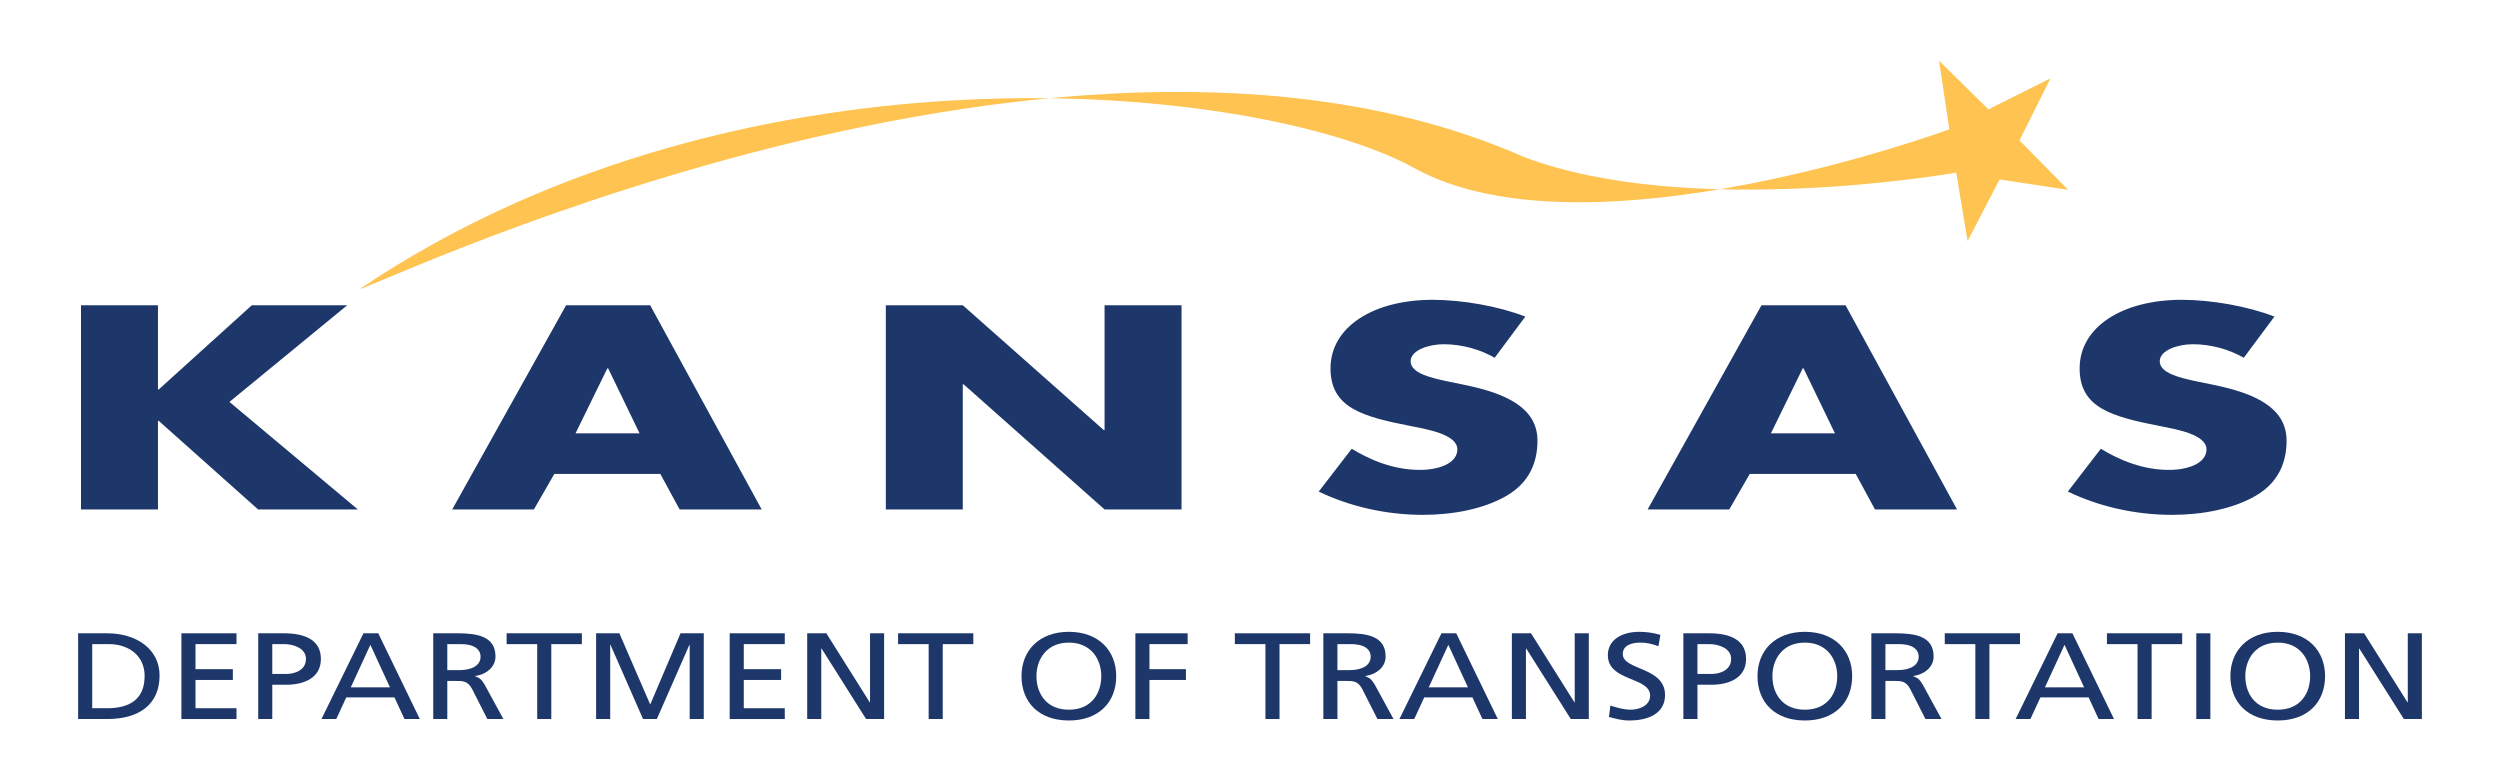
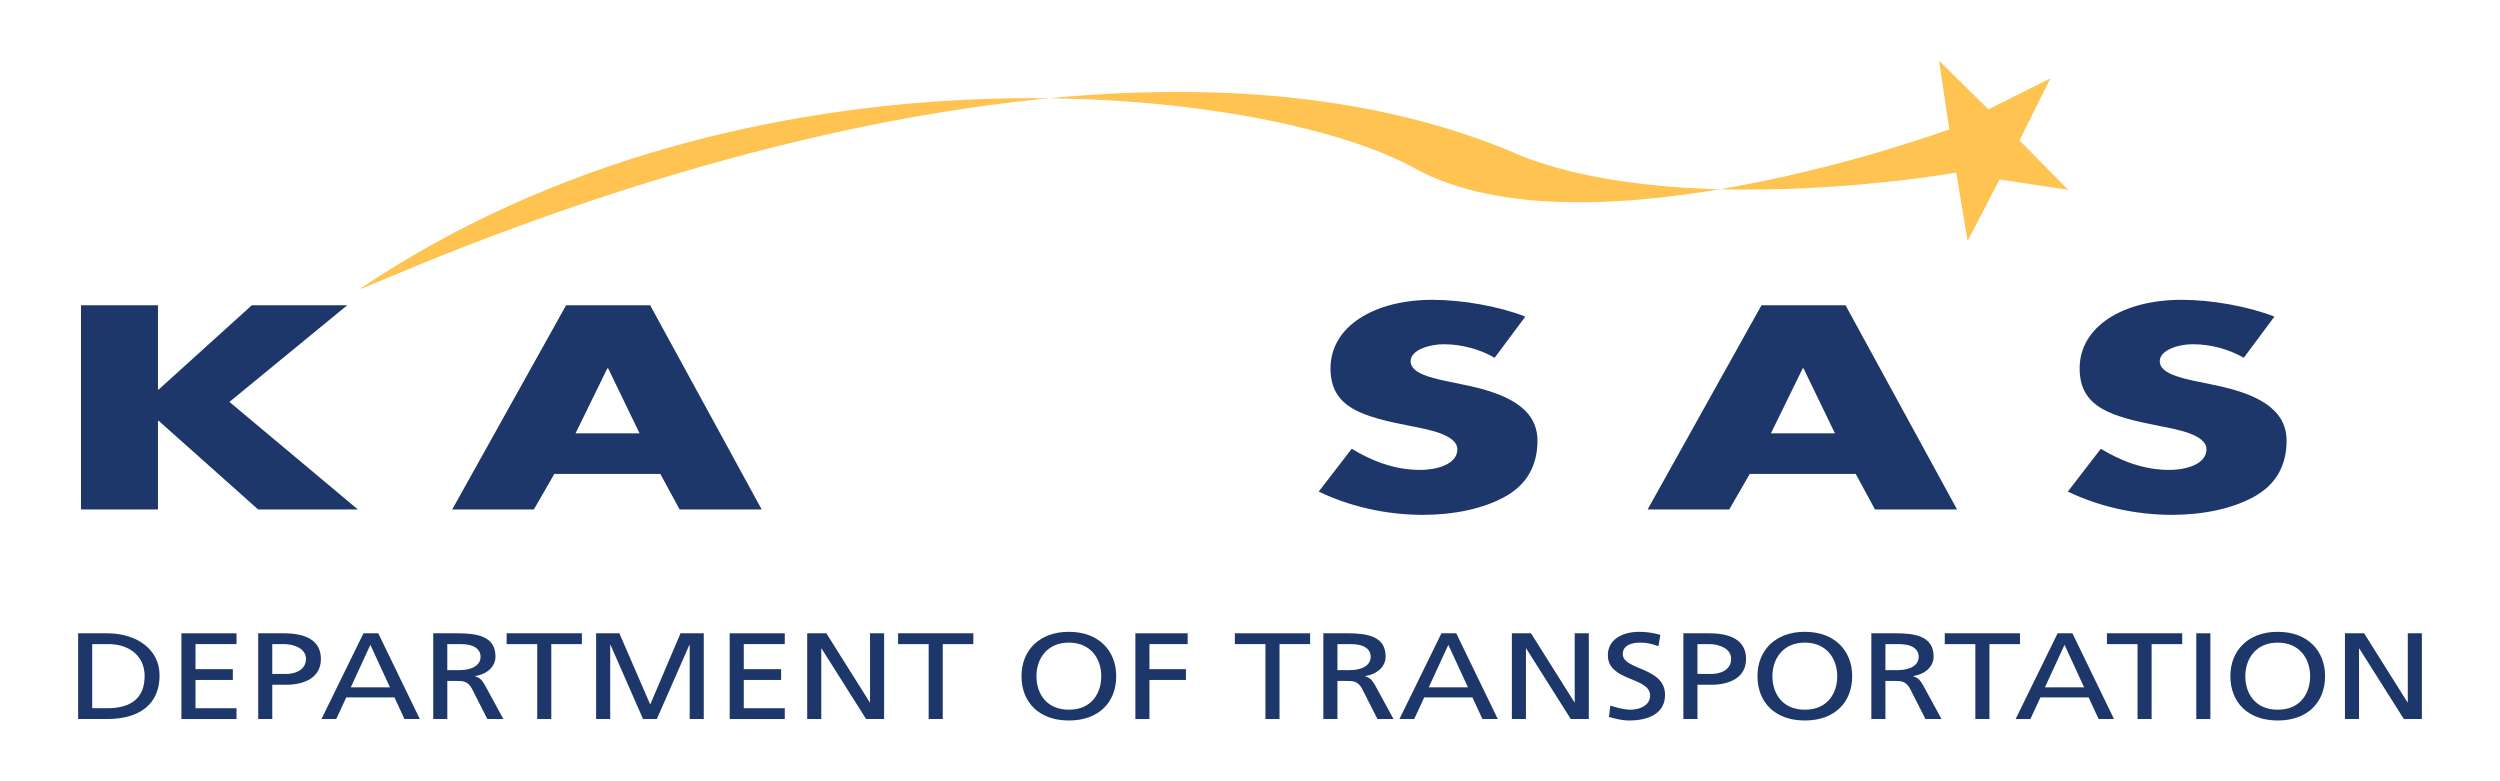
<svg xmlns="http://www.w3.org/2000/svg" version="1.1" width="288" height="90" viewBox="0 0 288 90" enable-background="new 0 0 288 90" xml:space="preserve">
  <defs>
</defs>
  <path fill-rule="evenodd" clip-rule="evenodd" fill="#FEC350" d="M226.668,27.764l-1.311-7.877c0,0-30.747,5.432-49.81-1.807  C121.151-5.904,38.019,35.589,41.616,33.174C86.189,3.246,145.497,9.746,162.91,19.355c19.91,10.987,61.654-4.46,61.654-4.46  l-1.186-7.898l5.69,5.603l7.144-3.571l-3.57,7.144l5.603,5.69l-7.896-1.187" />
  <polyline fill="#1E376A" points="18.288,44.865 18.197,44.865 18.197,35.163 9.331,35.163 9.331,58.688 18.197,58.688   18.197,48.484 18.288,48.484 29.732,58.688 41.224,58.688 26.431,46.301 40.002,35.163 29.01,35.163 " />
  <path fill-rule="evenodd" clip-rule="evenodd" fill="#1E376A" d="M76.072,54.6l2.219,4.088h9.455L74.898,35.163h-9.682  l-13.12,23.524h9.408l2.354-4.088 M73.677,49.92h-7.375l3.666-7.49h0.089L73.677,49.92z" />
-   <polyline fill="#1E376A" points="102.047,58.688 110.913,58.688 110.913,44.273 111.006,44.273 127.246,58.688 136.113,58.688   136.113,35.163 127.246,35.163 127.246,49.545 127.155,49.545 110.913,35.163 102.047,35.163 " />
  <path fill="#1E376A" d="M175.715,36.473c-3.031-1.186-7.238-1.935-10.677-1.935c-6.83,0-11.763,3.12-11.763,7.893  c0,4.556,3.665,5.554,9.229,6.648c1.901,0.373,5.384,0.967,5.384,2.682c0,1.654-2.218,2.371-4.299,2.371  c-3.029,0-5.654-1.092-7.87-2.434l-3.801,4.93c3.482,1.684,7.69,2.684,11.988,2.684c3.439,0,7.013-0.656,9.683-2.215  c2.713-1.594,3.527-3.994,3.527-6.334c0-3.807-3.664-5.458-8.415-6.427l-2.261-0.469c-1.538-0.343-3.937-0.872-3.937-2.244  c0-1.313,2.173-1.967,3.802-1.967c2.17,0,4.251,0.623,5.88,1.561" />
  <path fill-rule="evenodd" clip-rule="evenodd" fill="#1E376A" d="M213.781,54.6l2.217,4.088h9.453l-12.846-23.524h-9.681  l-13.119,23.524h9.409l2.353-4.088 M211.385,49.92h-7.374l3.664-7.49h0.09L211.385,49.92z" />
  <path fill="#1E376A" d="M262.013,36.473c-3.032-1.186-7.238-1.935-10.678-1.935c-6.828,0-11.761,3.12-11.761,7.893  c0,4.556,3.665,5.554,9.231,6.648c1.896,0.373,5.382,0.967,5.382,2.682c0,1.654-2.217,2.371-4.298,2.371  c-3.031,0-5.655-1.092-7.873-2.434l-3.799,4.93c3.482,1.684,7.69,2.684,11.987,2.684c3.438,0,7.012-0.656,9.681-2.215  c2.716-1.594,3.529-3.994,3.529-6.334c0-3.807-3.664-5.458-8.414-6.427l-2.262-0.469c-1.538-0.343-3.934-0.872-3.934-2.244  c0-1.313,2.169-1.967,3.798-1.967c2.171,0,4.253,0.623,5.881,1.561" />
  <path fill="#1E376A" d="M9,72.955h3.344c3.361,0,6.039,1.813,6.039,4.854c0,3.313-2.305,5.023-6.039,5.023H9V72.955z M10.623,81.588  h1.704c2.793,0,4.334-1.176,4.334-3.723c0-2.307-1.802-3.664-4.14-3.664h-1.898V81.588z" />
  <path fill="#1E376A" d="M20.898,72.955h6.348v1.246h-4.724v2.887h4.302v1.244h-4.302v3.256h4.724v1.244h-6.348V72.955z" />
  <path fill="#1E376A" d="M29.745,72.955h2.971c2.32,0,4.252,0.709,4.252,2.957c0,2.193-1.964,2.973-4.009,2.973h-1.591v3.947h-1.623  V72.955z M31.368,77.639h1.607c1.006,0,2.272-0.439,2.272-1.74c0-1.246-1.493-1.697-2.5-1.697h-1.38V77.639z" />
  <path fill="#1E376A" d="M41.872,72.955h1.703l4.789,9.877h-1.769l-1.153-2.49h-5.552l-1.152,2.49h-1.704L41.872,72.955z   M42.666,74.285l-2.256,4.896h4.513L42.666,74.285z" />
  <path fill="#1E376A" d="M49.907,72.955h2.775c2.239,0,4.398,0.313,4.398,2.674c0,1.203-1.022,2.053-2.337,2.25v0.029  c0.503,0.17,0.747,0.381,1.103,0.99l2.144,3.934H56.14l-1.737-3.424c-0.503-0.963-1.037-0.963-1.898-0.963h-0.975v4.387h-1.622  V72.955z M51.529,77.199h1.381c1.542,0,2.45-0.594,2.45-1.541c0-0.891-0.778-1.457-2.272-1.457h-1.559V77.199z" />
  <path fill="#1E376A" d="M61.886,74.201h-3.522v-1.246h8.669v1.246h-3.523v8.631h-1.623V74.201z" />
  <path fill="#1E376A" d="M68.672,72.955h2.68l3.554,8.207l3.49-8.207h2.678v9.877H79.45v-8.547h-0.032l-3.75,8.547h-1.59l-3.75-8.547  h-0.033v8.547h-1.623V72.955z" />
  <path fill="#1E376A" d="M84.06,72.955h6.347v1.246h-4.723v2.887h4.302v1.244h-4.302v3.256h4.723v1.244H84.06V72.955z" />
  <path fill="#1E376A" d="M92.989,72.955h2.206l5.001,7.953h0.032v-7.953h1.623v9.877h-2.077l-5.13-8.121h-0.033v8.121h-1.622V72.955z  " />
  <path fill="#1E376A" d="M106.981,74.201h-3.523v-1.246h8.669v1.246h-3.522v8.631h-1.623V74.201z" />
  <path fill="#1E376A" d="M123.133,72.785c3.44,0,5.455,2.18,5.455,5.107c0,3.002-1.998,5.109-5.455,5.109  c-3.458,0-5.455-2.107-5.455-5.109C117.678,74.965,119.691,72.785,123.133,72.785z M123.133,81.758c2.613,0,3.733-1.896,3.733-3.865  c0-2.008-1.233-3.875-3.733-3.861c-2.5-0.014-3.733,1.854-3.733,3.861C119.399,79.861,120.52,81.758,123.133,81.758z" />
  <path fill="#1E376A" d="M130.795,72.955h6.023v1.246h-4.401v2.887h4.205v1.244h-4.205v4.5h-1.622V72.955z" />
  <path fill="#1E376A" d="M145.777,74.201h-3.522v-1.246h8.669v1.246H147.4v8.631h-1.623V74.201z" />
  <path fill="#1E376A" d="M152.449,72.955h2.775c2.239,0,4.399,0.313,4.399,2.674c0,1.203-1.023,2.053-2.338,2.25v0.029  c0.503,0.17,0.747,0.381,1.103,0.99l2.145,3.934h-1.852l-1.736-3.424c-0.503-0.963-1.038-0.963-1.899-0.963h-0.974v4.387h-1.623  V72.955z M154.072,77.199h1.38c1.542,0,2.45-0.594,2.45-1.541c0-0.891-0.778-1.457-2.271-1.457h-1.559V77.199z" />
-   <path fill="#1E376A" d="M166.053,72.955h1.704l4.79,9.877h-1.771l-1.152-2.49h-5.553l-1.151,2.49h-1.704L166.053,72.955z   M166.849,74.285l-2.257,4.896h4.513L166.849,74.285z" />
+   <path fill="#1E376A" d="M166.053,72.955h1.704l4.79,9.877h-1.771l-1.152-2.49h-5.553l-1.151,2.49h-1.704L166.053,72.955z   M166.849,74.285l-2.257,4.896h4.513L166.849,74.285" />
  <path fill="#1E376A" d="M174.168,72.955h2.207l5,7.953h0.033v-7.953h1.623v9.877h-2.077l-5.13-8.121h-0.034v8.121h-1.622V72.955z" />
  <path fill="#1E376A" d="M191.05,74.441c-0.828-0.283-1.283-0.41-2.126-0.41c-0.909,0-1.98,0.281-1.98,1.314  c0,1.896,4.869,1.459,4.869,4.713c0,2.109-1.865,2.943-4.139,2.943c-0.796,0-1.574-0.197-2.321-0.41l0.162-1.316  c0.552,0.199,1.525,0.482,2.354,0.482c0.925,0,2.225-0.453,2.225-1.613c0-2.209-4.87-1.6-4.87-4.67c0-1.756,1.591-2.689,3.636-2.689  c0.746,0,1.64,0.113,2.418,0.354L191.05,74.441z" />
  <path fill="#1E376A" d="M193.924,72.955h2.971c2.321,0,4.252,0.709,4.252,2.957c0,2.193-1.964,2.973-4.01,2.973h-1.59v3.947h-1.623  V72.955z M195.547,77.639h1.608c1.005,0,2.272-0.439,2.272-1.74c0-1.246-1.494-1.697-2.5-1.697h-1.381V77.639z" />
  <path fill="#1E376A" d="M207.916,72.785c3.441,0,5.455,2.18,5.455,5.107c0,3.002-1.998,5.109-5.455,5.109s-5.454-2.107-5.454-5.109  C202.462,74.965,204.475,72.785,207.916,72.785z M207.916,81.758c2.614,0,3.733-1.896,3.733-3.865c0-2.008-1.233-3.875-3.733-3.861  c-2.5-0.014-3.734,1.854-3.734,3.861C204.182,79.861,205.303,81.758,207.916,81.758z" />
  <path fill="#1E376A" d="M215.578,72.955h2.776c2.239,0,4.398,0.313,4.398,2.674c0,1.203-1.023,2.053-2.337,2.25v0.029  c0.503,0.17,0.747,0.381,1.103,0.99l2.144,3.934h-1.851l-1.737-3.424c-0.503-0.963-1.037-0.963-1.898-0.963h-0.975v4.387h-1.623  V72.955z M217.201,77.199h1.38c1.543,0,2.451-0.594,2.451-1.541c0-0.891-0.778-1.457-2.272-1.457h-1.559V77.199z" />
  <path fill="#1E376A" d="M227.559,74.201h-3.522v-1.246h8.669v1.246h-3.523v8.631h-1.623V74.201z" />
  <path fill="#1E376A" d="M237.038,72.955h1.704l4.79,9.877h-1.771l-1.152-2.49h-5.553l-1.152,2.49H232.2L237.038,72.955z   M237.833,74.285l-2.256,4.896h4.513L237.833,74.285z" />
  <path fill="#1E376A" d="M246.243,74.201h-3.523v-1.246h8.669v1.246h-3.522v8.631h-1.623V74.201z" />
  <path fill="#1E376A" d="M253.011,72.955h1.624v9.877h-1.624V72.955z" />
  <path fill="#1E376A" d="M262.395,72.785c3.44,0,5.454,2.18,5.454,5.107c0,3.002-1.998,5.109-5.454,5.109  c-3.458,0-5.455-2.107-5.455-5.109C256.939,74.965,258.952,72.785,262.395,72.785z M262.395,81.758c2.613,0,3.733-1.896,3.733-3.865  c0-2.008-1.233-3.875-3.733-3.861c-2.501-0.014-3.734,1.854-3.734,3.861C258.66,79.861,259.78,81.758,262.395,81.758z" />
  <path fill="#1E376A" d="M270.138,72.955h2.207l4.999,7.953h0.033v-7.953H279v9.877h-2.077l-5.13-8.121h-0.033v8.121h-1.622V72.955z" />
  <rect id="_x3C_Slice_x3E__2_" fill="none" width="288" height="90" />
</svg>